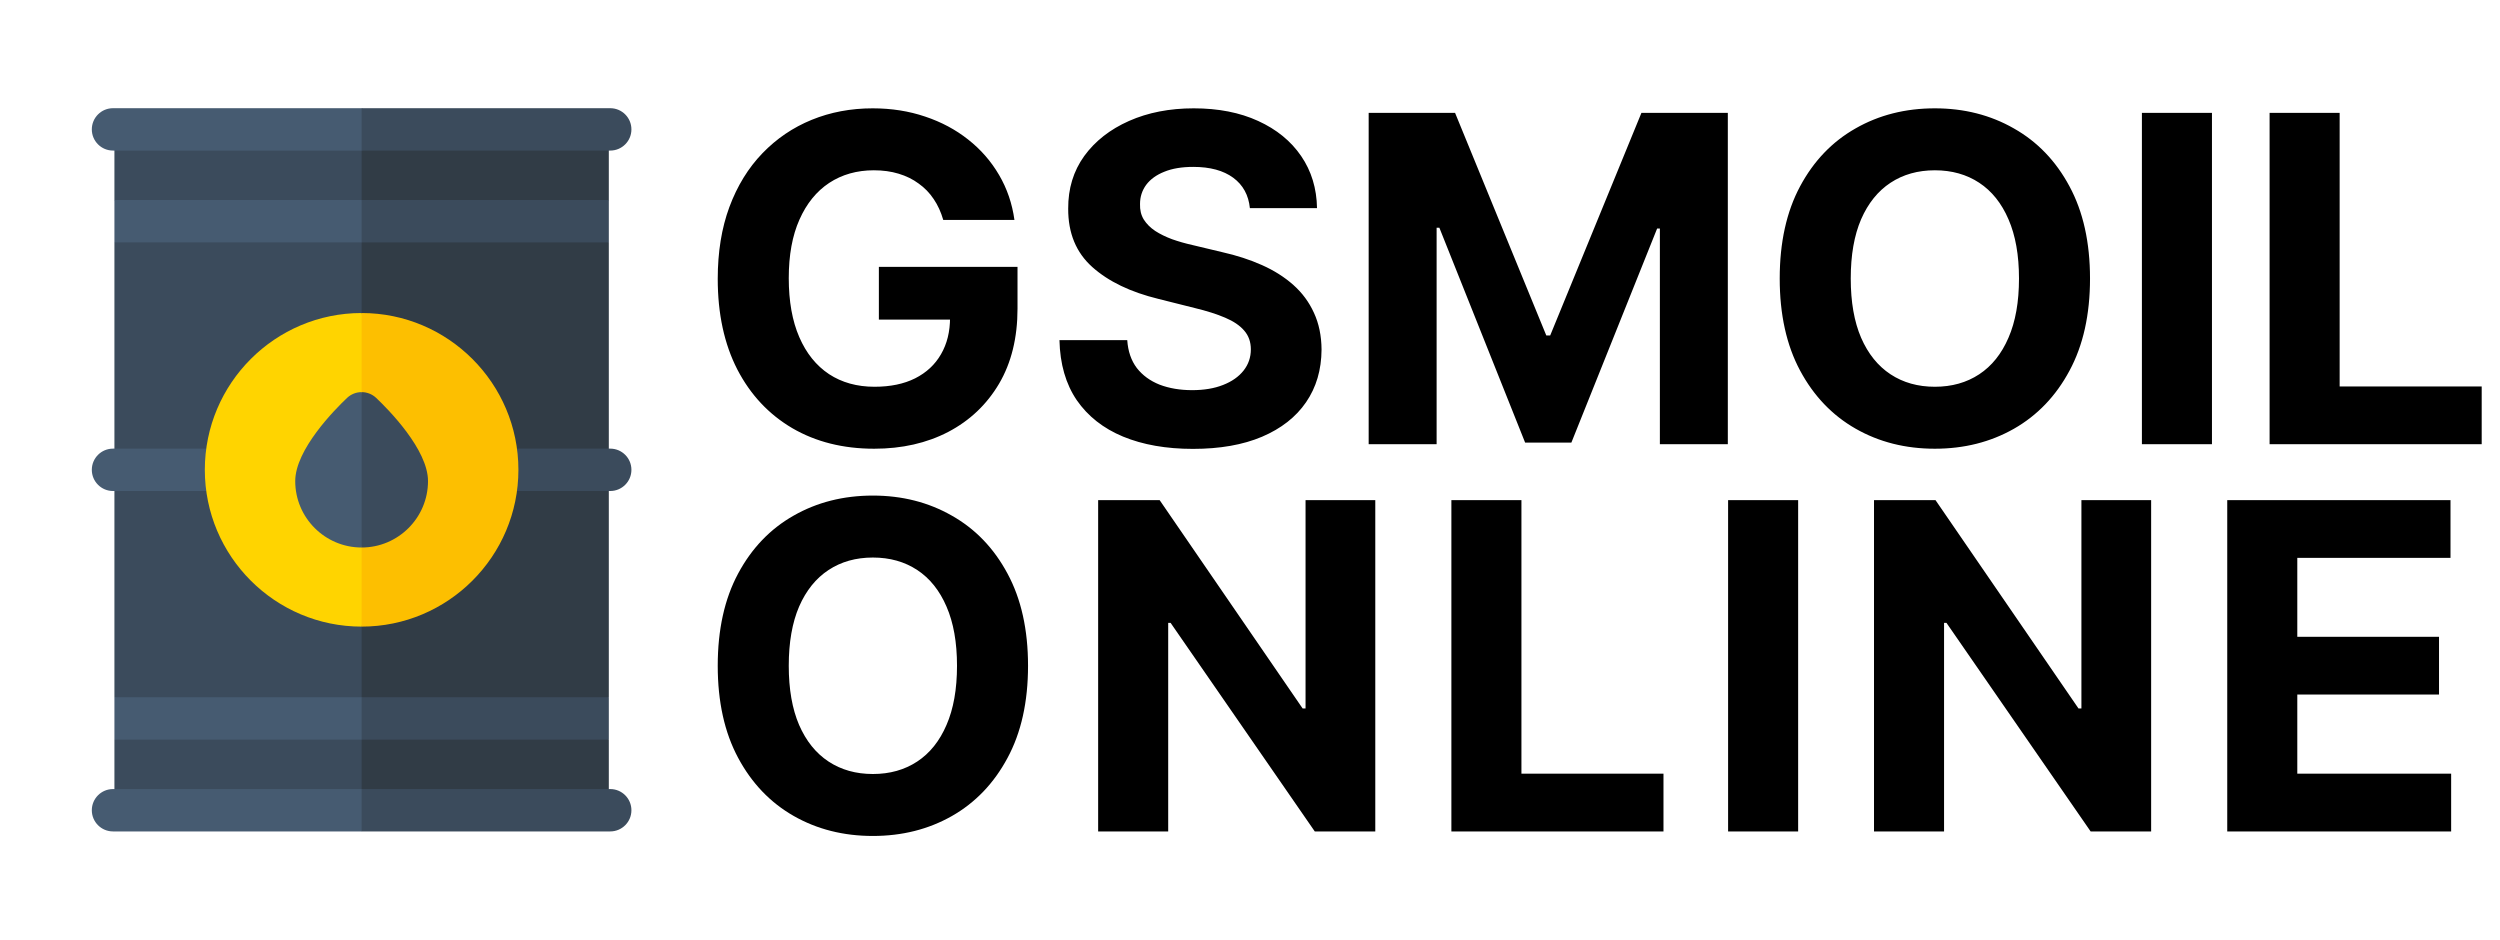
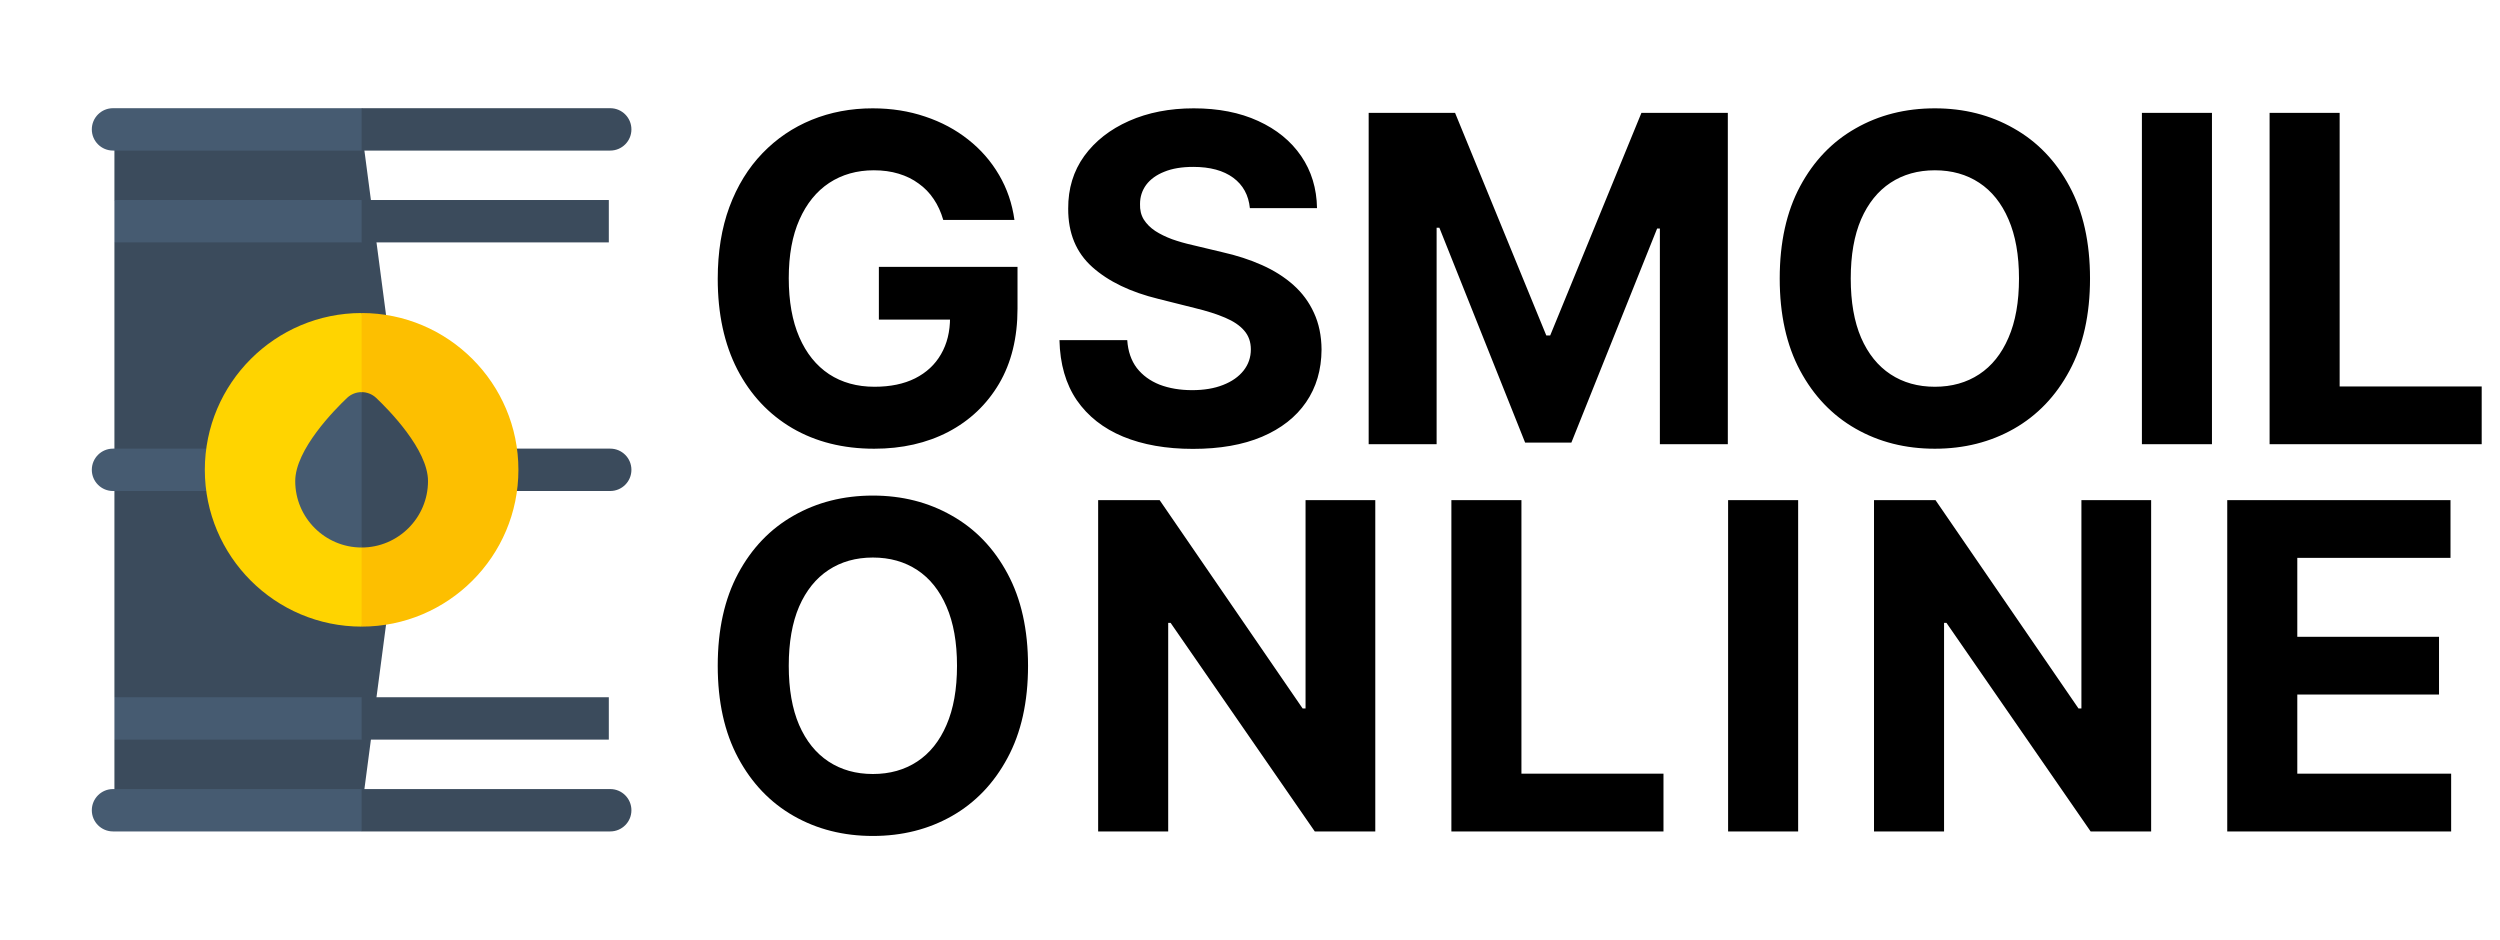
<svg xmlns="http://www.w3.org/2000/svg" width="439" height="165" viewBox="0 0 439 165" fill="none">
  <path d="M20.092 22.721V35.123L25.053 38.844L20.092 42.565V122.436L25.053 126.156L20.092 129.877V142.279H63.5L71.369 82.5L63.5 22.721H20.092Z" fill="#3B4B5C" />
-   <path d="M106.908 22.721H63.5V142.279H106.908V129.877L101.947 126.156L106.908 122.436V42.565L101.947 38.844L106.908 35.123V22.721Z" fill="#313C46" />
  <path d="M20.092 35.123V42.565H63.5L68.139 38.844L63.5 35.123H20.092Z" fill="#465B71" />
  <path d="M63.5 35.123H106.908V42.565H63.5V35.123Z" fill="#3B4B5C" />
  <path d="M20.092 129.877H63.5L68.139 126.156L63.5 122.436H20.092V129.877Z" fill="#465B71" />
  <path d="M63.5 122.436H106.908V129.877H63.5V122.436Z" fill="#3B4B5C" />
  <path d="M16.123 142.279C16.123 144.334 17.789 146 19.844 146H63.5L68.139 141.794L63.5 138.559H19.844C17.789 138.559 16.123 140.224 16.123 142.279Z" fill="#465B71" />
  <path d="M107.156 146C109.211 146 110.877 144.334 110.877 142.279C110.877 140.224 109.211 138.559 107.156 138.559H63.5V146H107.156Z" fill="#3B4B5C" />
  <path d="M19.844 78.779C17.789 78.779 16.123 80.445 16.123 82.5C16.123 84.555 17.789 86.221 19.844 86.221H63.5L68.139 82.5L63.5 78.779H19.844Z" fill="#465B71" />
  <path d="M110.877 82.5C110.877 80.445 109.211 78.779 107.156 78.779H63.5V86.221H107.156C109.211 86.221 110.877 84.555 110.877 82.5Z" fill="#3B4B5C" />
  <path d="M19.844 19C17.789 19 16.123 20.666 16.123 22.721C16.123 24.776 17.789 26.441 19.844 26.441H63.5L69.329 22.721L63.5 19H19.844Z" fill="#465B71" />
  <path d="M110.877 22.721C110.877 20.666 109.211 19 107.156 19H63.5V26.441H107.156C109.211 26.441 110.877 24.776 110.877 22.721Z" fill="#3B4B5C" />
  <path d="M35.967 82.5C35.967 97.682 48.318 110.033 63.5 110.033L71.369 82.5L63.5 54.967C48.318 54.967 35.967 67.318 35.967 82.5Z" fill="#FFD400" />
  <path d="M63.5 54.967V110.033C78.682 110.033 91.033 97.682 91.033 82.5C91.033 67.318 78.682 54.967 63.5 54.967Z" fill="#FDBF00" />
  <path d="M60.941 69.877C58.806 71.9 51.842 78.932 51.842 84.484C51.842 90.913 57.072 96.143 63.5 96.143L66.999 83.276L63.5 68.857C62.548 68.856 61.631 69.222 60.941 69.877Z" fill="#465B71" />
  <path d="M66.059 69.877C65.369 69.222 64.452 68.856 63.5 68.857V96.143C69.928 96.143 75.158 90.913 75.158 84.484C75.158 78.932 68.194 71.9 66.059 69.877Z" fill="#3B4B5C" />
  <path d="M165.636 38.625C165.239 37.242 164.68 36.021 163.96 34.96C163.241 33.881 162.36 32.972 161.318 32.233C160.295 31.475 159.121 30.898 157.795 30.5C156.489 30.102 155.04 29.903 153.449 29.903C150.475 29.903 147.862 30.642 145.608 32.119C143.373 33.597 141.631 35.746 140.381 38.568C139.131 41.371 138.506 44.799 138.506 48.852C138.506 52.905 139.121 56.352 140.352 59.193C141.583 62.034 143.326 64.203 145.58 65.699C147.833 67.176 150.494 67.915 153.562 67.915C156.347 67.915 158.723 67.422 160.693 66.438C162.682 65.434 164.197 64.023 165.239 62.205C166.299 60.386 166.83 58.237 166.83 55.756L169.33 56.125H154.33V46.864H178.676V54.193C178.676 59.307 177.597 63.701 175.438 67.375C173.278 71.03 170.305 73.852 166.517 75.841C162.729 77.811 158.392 78.796 153.506 78.796C148.051 78.796 143.259 77.593 139.131 75.188C135.002 72.763 131.782 69.326 129.472 64.875C127.18 60.405 126.034 55.102 126.034 48.966C126.034 44.25 126.716 40.045 128.08 36.352C129.462 32.64 131.394 29.496 133.875 26.921C136.356 24.345 139.244 22.384 142.54 21.04C145.835 19.695 149.405 19.023 153.25 19.023C156.545 19.023 159.614 19.506 162.455 20.472C165.295 21.419 167.814 22.763 170.011 24.506C172.227 26.248 174.036 28.322 175.438 30.727C176.839 33.114 177.739 35.746 178.136 38.625H165.636ZM219.479 36.551C219.251 34.26 218.276 32.479 216.553 31.21C214.829 29.941 212.49 29.307 209.536 29.307C207.528 29.307 205.833 29.591 204.45 30.159C203.068 30.708 202.007 31.475 201.268 32.46C200.549 33.445 200.189 34.562 200.189 35.812C200.151 36.854 200.369 37.763 200.842 38.54C201.335 39.316 202.007 39.989 202.859 40.557C203.712 41.106 204.696 41.589 205.814 42.006C206.931 42.403 208.125 42.744 209.393 43.028L214.621 44.278C217.159 44.847 219.488 45.604 221.609 46.551C223.731 47.498 225.568 48.663 227.121 50.045C228.674 51.428 229.876 53.057 230.729 54.932C231.6 56.807 232.045 58.956 232.064 61.381C232.045 64.941 231.136 68.028 229.337 70.642C227.556 73.237 224.981 75.254 221.609 76.693C218.257 78.114 214.214 78.824 209.479 78.824C204.782 78.824 200.691 78.104 197.206 76.665C193.74 75.225 191.032 73.095 189.081 70.273C187.149 67.432 186.136 63.919 186.041 59.733H197.945C198.077 61.684 198.636 63.312 199.621 64.619C200.625 65.907 201.96 66.883 203.626 67.546C205.312 68.189 207.215 68.511 209.337 68.511C211.42 68.511 213.229 68.208 214.763 67.602C216.316 66.996 217.518 66.153 218.371 65.074C219.223 63.994 219.649 62.754 219.649 61.352C219.649 60.045 219.261 58.947 218.484 58.057C217.727 57.167 216.609 56.409 215.132 55.784C213.674 55.159 211.884 54.591 209.763 54.08L203.428 52.489C198.522 51.295 194.649 49.43 191.808 46.892C188.967 44.354 187.556 40.936 187.575 36.636C187.556 33.114 188.494 30.036 190.388 27.403C192.301 24.771 194.924 22.716 198.257 21.239C201.59 19.761 205.378 19.023 209.621 19.023C213.939 19.023 217.708 19.761 220.928 21.239C224.166 22.716 226.685 24.771 228.484 27.403C230.284 30.036 231.212 33.085 231.268 36.551H219.479ZM240.338 19.818H255.509L271.531 58.909H272.213L288.236 19.818H303.406V78H291.474V40.131H290.991L275.935 77.716H267.81L252.753 39.989H252.27V78H240.338V19.818ZM367.007 48.909C367.007 55.254 365.804 60.651 363.399 65.102C361.013 69.553 357.755 72.953 353.626 75.301C349.517 77.631 344.895 78.796 339.763 78.796C334.592 78.796 329.952 77.621 325.842 75.273C321.732 72.924 318.484 69.525 316.098 65.074C313.712 60.623 312.518 55.235 312.518 48.909C312.518 42.564 313.712 37.167 316.098 32.716C318.484 28.265 321.732 24.875 325.842 22.546C329.952 20.197 334.592 19.023 339.763 19.023C344.895 19.023 349.517 20.197 353.626 22.546C357.755 24.875 361.013 28.265 363.399 32.716C365.804 37.167 367.007 42.564 367.007 48.909ZM354.536 48.909C354.536 44.799 353.92 41.333 352.689 38.511C351.477 35.689 349.763 33.549 347.547 32.091C345.331 30.633 342.736 29.903 339.763 29.903C336.789 29.903 334.195 30.633 331.979 32.091C329.763 33.549 328.039 35.689 326.808 38.511C325.596 41.333 324.99 44.799 324.99 48.909C324.99 53.019 325.596 56.485 326.808 59.307C328.039 62.129 329.763 64.269 331.979 65.727C334.195 67.186 336.789 67.915 339.763 67.915C342.736 67.915 345.331 67.186 347.547 65.727C349.763 64.269 351.477 62.129 352.689 59.307C353.92 56.485 354.536 53.019 354.536 48.909ZM388.42 19.818V78H376.119V19.818H388.42ZM398.541 78V19.818H410.842V67.858H435.786V78H398.541Z" fill="black" />
  <path d="M180.523 116.909C180.523 123.254 179.32 128.652 176.915 133.102C174.528 137.553 171.271 140.953 167.142 143.301C163.032 145.631 158.411 146.795 153.278 146.795C148.108 146.795 143.468 145.621 139.358 143.273C135.248 140.924 132 137.525 129.614 133.074C127.227 128.623 126.034 123.235 126.034 116.909C126.034 110.564 127.227 105.167 129.614 100.716C132 96.265 135.248 92.875 139.358 90.546C143.468 88.197 148.108 87.023 153.278 87.023C158.411 87.023 163.032 88.197 167.142 90.546C171.271 92.875 174.528 96.265 176.915 100.716C179.32 105.167 180.523 110.564 180.523 116.909ZM168.051 116.909C168.051 112.799 167.436 109.333 166.205 106.511C164.992 103.689 163.278 101.549 161.062 100.091C158.847 98.633 156.252 97.903 153.278 97.903C150.305 97.903 147.71 98.633 145.494 100.091C143.278 101.549 141.555 103.689 140.324 106.511C139.112 109.333 138.506 112.799 138.506 116.909C138.506 121.019 139.112 124.485 140.324 127.307C141.555 130.129 143.278 132.269 145.494 133.727C147.71 135.186 150.305 135.915 153.278 135.915C156.252 135.915 158.847 135.186 161.062 133.727C163.278 132.269 164.992 130.129 166.205 127.307C167.436 124.485 168.051 121.019 168.051 116.909ZM241.5 87.818V146H230.875L205.562 109.381H205.136V146H192.835V87.818H203.63L228.744 124.409H229.255V87.818H241.5ZM254.863 146V87.818H267.164V135.858H292.107V146H254.863ZM315.755 87.818V146H303.454V87.818H315.755ZM377.74 87.818V146H367.115L341.803 109.381H341.377V146H329.076V87.818H339.871L364.985 124.409H365.496V87.818H377.74ZM391.104 146V87.818H430.308V97.96H403.405V111.824H428.291V121.966H403.405V135.858H430.422V146H391.104Z" fill="black" />
</svg>